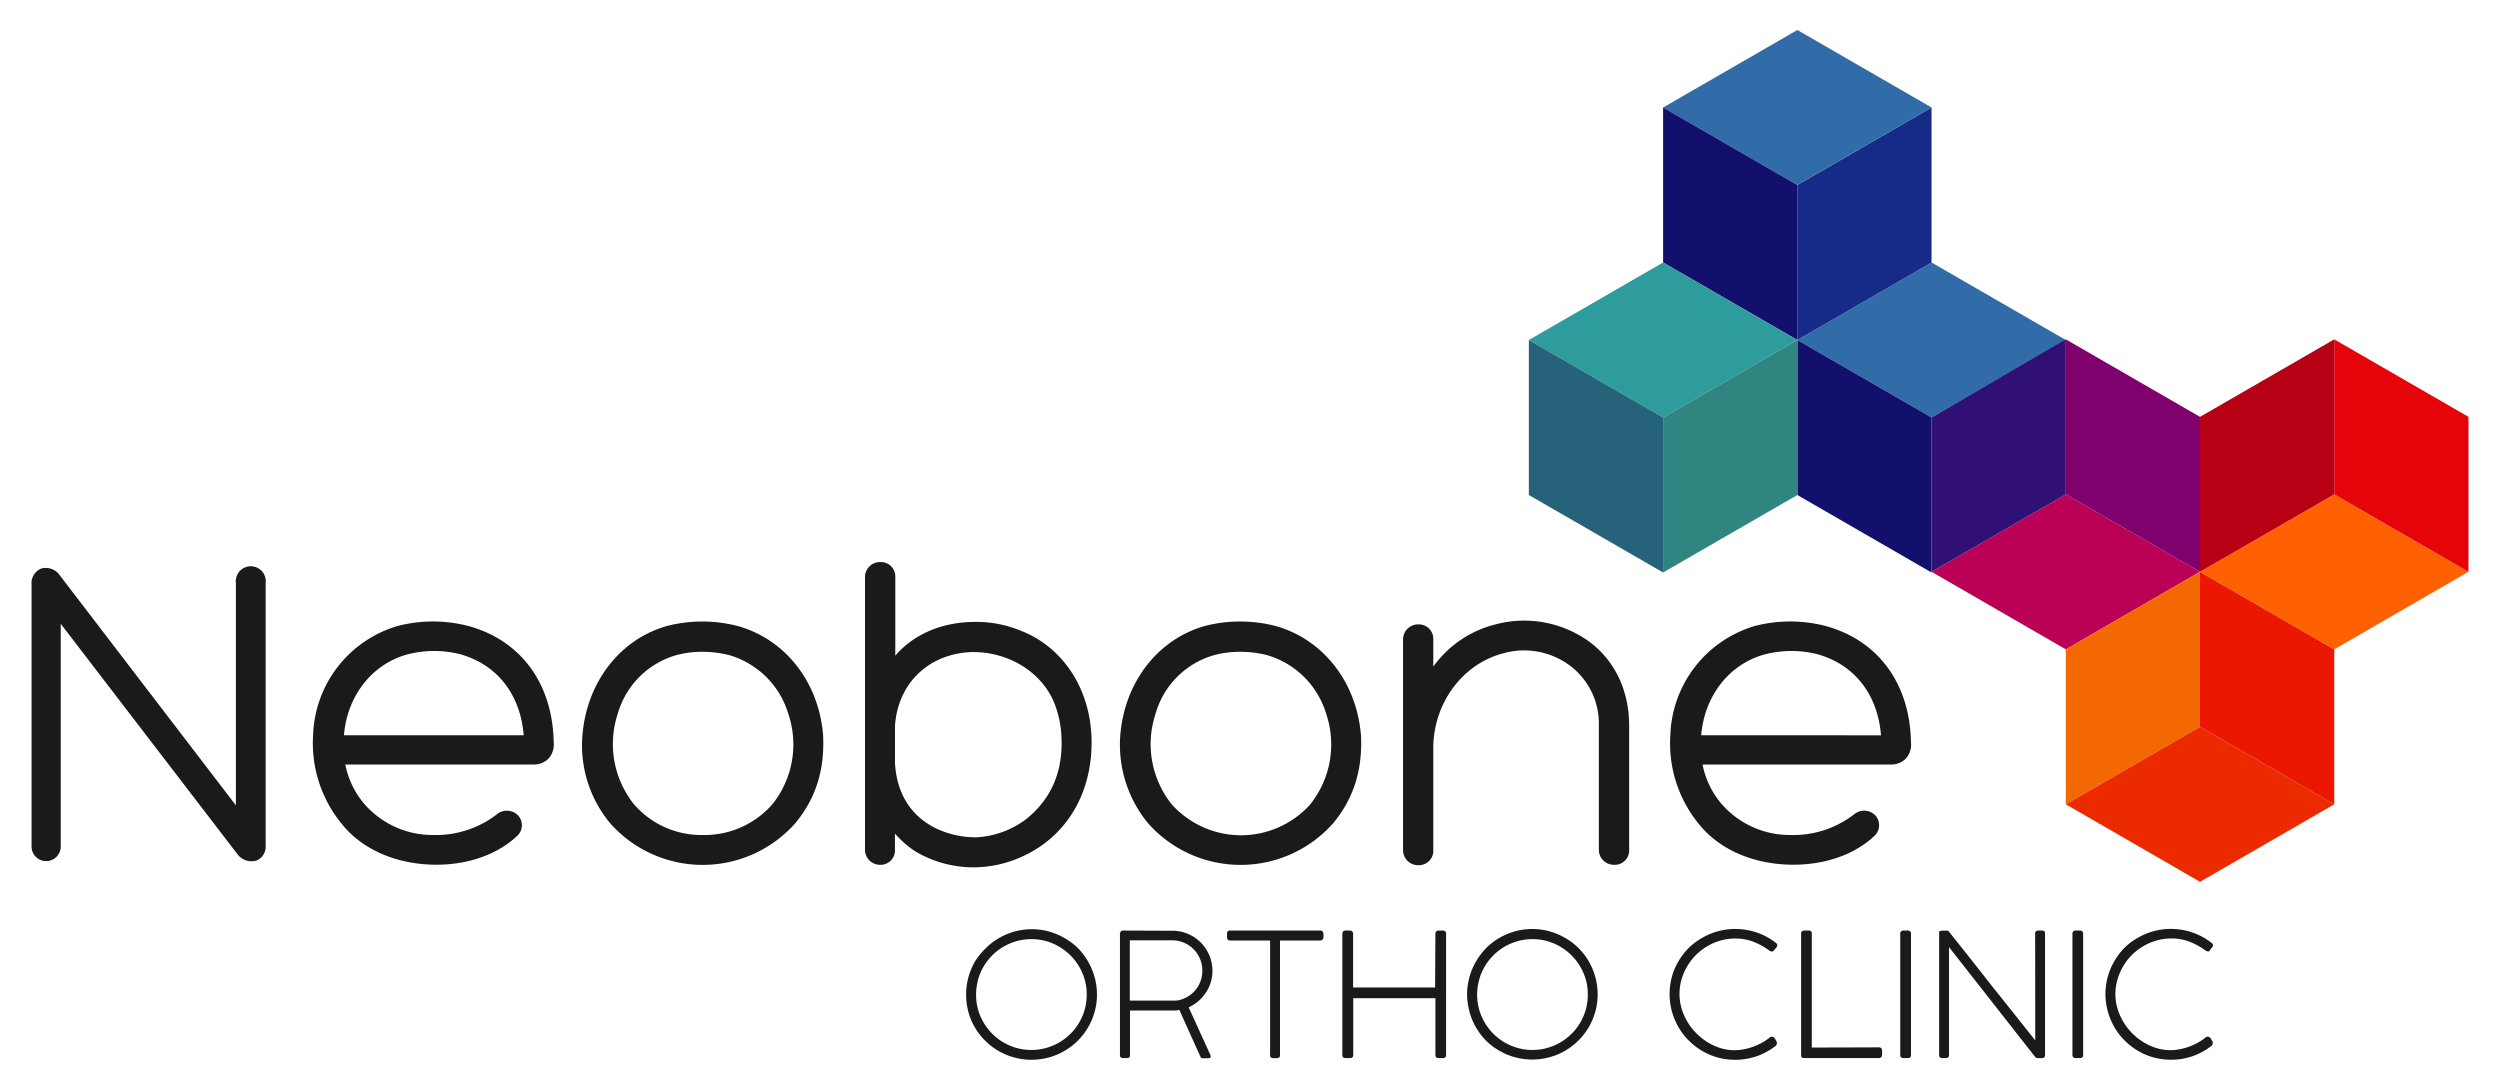
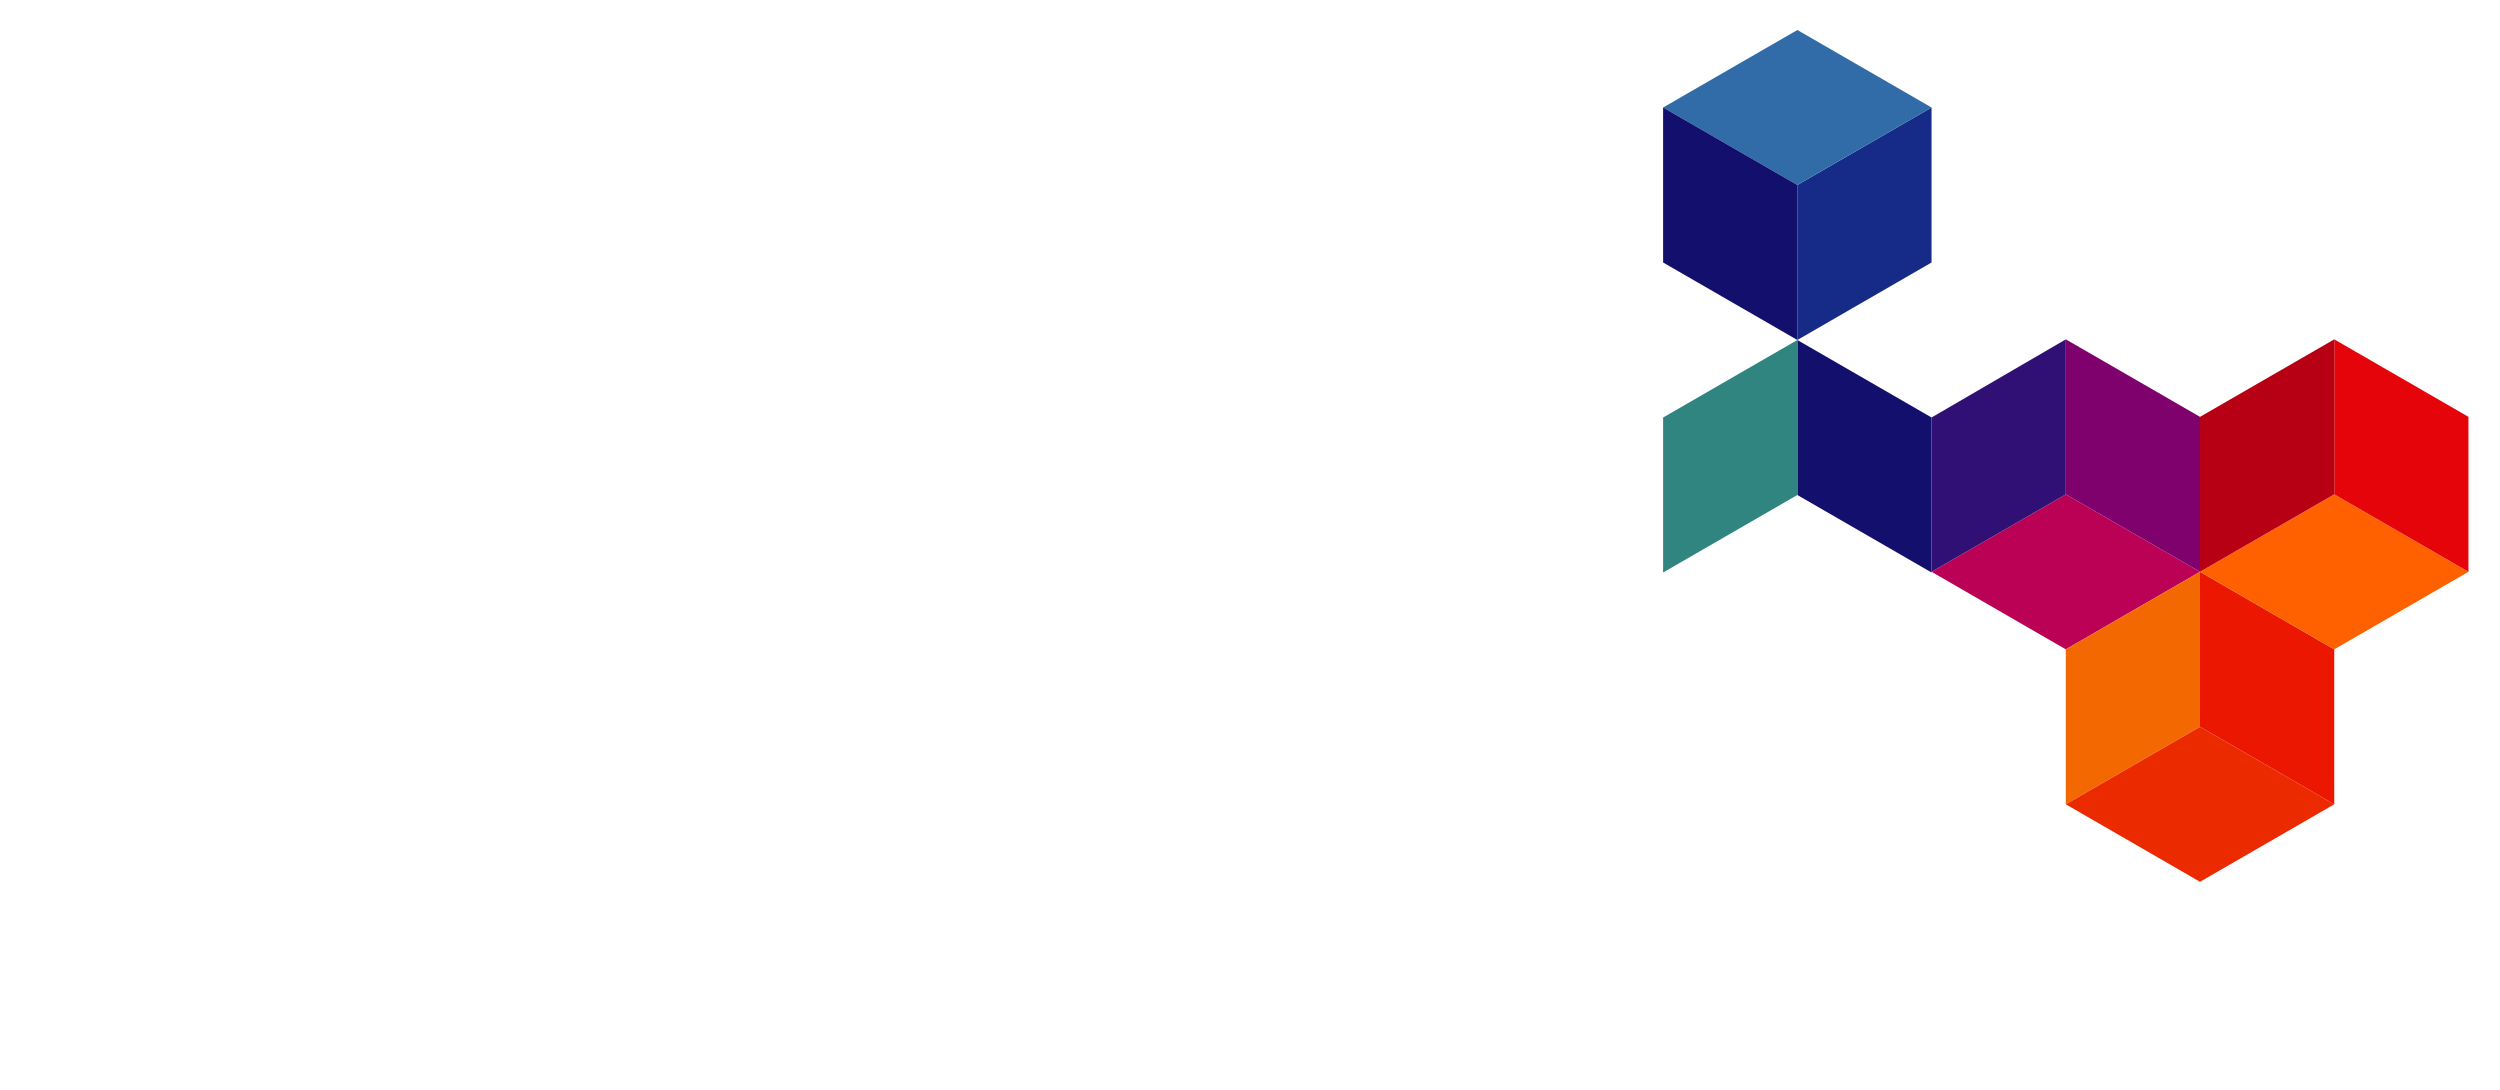
<svg xmlns="http://www.w3.org/2000/svg" viewBox="0 0 500 218">
  <g id="Ortho_SVG" data-name="Ortho SVG">
    <g id="Old_Ortho_Clinic" data-name="Old Ortho Clinic">
      <g id="Bone">
-         <polygon points="359.47 68 386.31 52.5 413.16 68 386.31 83.5 359.47 68" style="fill:#316ca8" />
        <polygon points="359.47 99 386.31 114.5 386.31 83.5 359.47 68 359.47 99" style="fill:#120f6d" />
        <polygon points="359.47 68 359.47 37 386.31 21.5 386.31 52.5 359.47 68" style="fill:#152b87" />
        <polygon points="332.62 21.5 359.47 37 386.31 21.5 359.47 6 332.62 21.5" style="fill:#316ca8" />
        <polygon points="332.62 21.5 332.62 52.5 359.47 68 359.47 37 332.62 21.5" style="fill:#120f6d" />
-         <polygon points="332.62 52.5 305.77 68 332.62 83.5 359.47 68 332.62 52.5" style="fill:#2e9b9c" />
-         <polygon points="305.77 99 305.77 68 332.62 83.5 332.62 114.5 305.77 99" style="fill:#266279" />
        <polygon points="359.47 99 332.62 114.5 332.62 83.5 359.47 68 359.47 99" style="fill:#318581" />
        <polygon points="440 114.36 413.16 129.87 386.31 114.36 413.16 98.87 440 114.36" style="fill:#ba0155" />
        <polygon points="440 83.37 413.16 67.87 413.16 98.87 440 114.36 440 83.37" style="fill:#7f016d" />
        <polygon points="440 114.36 440 145.36 413.16 160.86 413.16 129.87 440 114.36" style="fill:#f36801" />
        <polygon points="466.85 160.86 440 145.36 413.16 160.86 440 176.36 466.85 160.86" style="fill:#ec2a00" />
        <polygon points="466.85 160.86 466.85 129.87 440 114.36 440 145.36 466.85 160.86" style="fill:#ec1700" />
        <polygon points="466.85 129.87 493.69 114.36 466.85 98.87 440 114.36 466.85 129.87" style="fill:#ff6100" />
        <polygon points="493.69 83.37 493.69 114.36 466.85 98.87 466.85 67.87 493.69 83.37" style="fill:#e50409" />
        <polygon points="440 83.37 466.85 67.87 466.85 98.87 440 114.36 440 83.37" style="fill:#b70013" />
        <polygon points="413.16 67.87 386.31 83.5 386.31 114.36 413.16 98.87 413.16 67.87" style="fill:#301074" />
      </g>
-       <path d="M53.13,116.64v52.48a3,3,0,0,1-1.85,3,3.53,3.53,0,0,1-3.85-1.36l-35.28-46v44.54a2.92,2.92,0,1,1-5.84,0V116.9a3.14,3.14,0,0,1,2-3.21A3.41,3.41,0,0,1,12,115.12l35.18,45.95V116.64A3,3,0,1,1,53.13,116.64Zm57.61,31.84a4.22,4.22,0,0,1-1,3.2,4.1,4.1,0,0,1-3.16,1.22H69.06a17.36,17.36,0,0,0,3.84,7.93A18.08,18.08,0,0,0,86.61,167a20,20,0,0,0,12.77-4.14,3.12,3.12,0,0,1,4.3.29,2.92,2.92,0,0,1-.34,4.12c-3.89,3.62-9.71,5.67-16,5.67h-.46c-7.81-.11-14.62-3.14-18.67-8.34A25.4,25.4,0,0,1,62.62,147a23.56,23.56,0,0,1,17-21.83,28.24,28.24,0,0,1,13.94,0C104.14,128,110.54,136.69,110.74,148.48Zm-6-1.42c-.65-8.22-5.38-14.24-12.87-16.26a21.32,21.32,0,0,0-10.38.08c-7.1,1.92-12.07,8.33-12.7,16.18Zm59.87-.13c.38,7-1.45,12.77-5.57,17.73a24.73,24.73,0,0,1-37,0h0A24.39,24.39,0,0,1,116.49,147c.9-10.66,7.58-19.21,17-21.83a28.43,28.43,0,0,1,13.93,0C157,127.78,163.72,136.34,164.61,146.93Zm-37.83,13.91A17.81,17.81,0,0,0,140.55,167a18,18,0,0,0,13.95-6.18,19.13,19.13,0,0,0,3.18-18A17.42,17.42,0,0,0,145.75,131a22.33,22.33,0,0,0-5.29-.64,20.07,20.07,0,0,0-5.1.64h0a17.07,17.07,0,0,0-11.81,11.75A19.32,19.32,0,0,0,126.78,160.84Zm91.53-13.21h0c.29,11.19-5.24,20.19-14.78,24.08a23.51,23.51,0,0,1-8.85,1.76,22.83,22.83,0,0,1-11.56-3.16,19.79,19.79,0,0,1-4.13-3.59v3.18a2.88,2.88,0,0,1-3,3.06A3,3,0,0,1,173,169.9V115.41a3,3,0,0,1,3.06-3,2.88,2.88,0,0,1,3,3v15.73c3.54-4.15,9-6.59,15.31-6.75a23.51,23.51,0,0,1,9.86,1.78C212.58,129.45,218,137.68,218.31,147.63ZM179,145.16v7.48c.34,6.06,3.19,10.6,8.23,13.05a18.51,18.51,0,0,0,8.09,1.77,18.1,18.1,0,0,0,9.89-3.62c5-4,7.36-9.42,7.09-16.2a20.61,20.61,0,0,0-1.45-7.06c-2.5-6.11-9-10.17-16.26-10.17h-.23C185.75,130.72,179.57,136.64,179,145.16Zm93.19,1.77c.37,7-1.45,12.77-5.57,17.73a24.73,24.73,0,0,1-37,0h0A24.71,24.71,0,0,1,224.06,147c.89-10.66,7.58-19.21,17-21.83a28.36,28.36,0,0,1,13.94,0C264.56,127.78,271.28,136.34,272.18,146.93Zm-10.12,13.91a19.16,19.16,0,0,0,3.19-18A17.44,17.44,0,0,0,253.32,131a22.33,22.33,0,0,0-5.29-.64,20.21,20.21,0,0,0-5.11.64h0a17,17,0,0,0-11.81,11.76,19.28,19.28,0,0,0,3.24,18.11,18.62,18.62,0,0,0,27.71,0Zm56.13-32.25a22.25,22.25,0,0,0-19.11-3.71,21.84,21.84,0,0,0-12.43,8.44v-5.44a2.88,2.88,0,0,0-3-3,3,3,0,0,0-3.05,3v42.1a3,3,0,0,0,3.05,3.06,2.89,2.89,0,0,0,3-3.06V149.11c.25-8.84,6.06-16.45,14.15-18.49a15.31,15.31,0,0,1,13.33,2.62A14.47,14.47,0,0,1,319.77,145V169.9a3,3,0,0,0,3.06,3.06,2.88,2.88,0,0,0,3-3.06V145C325.79,138.21,323.09,132.39,318.19,128.59Zm64,19.89a4.22,4.22,0,0,1-1,3.2A4.11,4.11,0,0,1,378,152.9H340.51a17.16,17.16,0,0,0,3.84,7.93A18.08,18.08,0,0,0,358.06,167a19.93,19.93,0,0,0,12.77-4.14,3.12,3.12,0,0,1,4.3.29,2.92,2.92,0,0,1-.34,4.12c-3.89,3.63-9.71,5.67-16.06,5.67h-.45c-7.82-.11-14.62-3.14-18.67-8.34A25.4,25.4,0,0,1,334.07,147a23.56,23.56,0,0,1,17-21.83,28.24,28.24,0,0,1,13.94,0C375.59,128,382,136.69,382.19,148.48Zm-6-1.42c-.65-8.22-5.38-14.24-12.87-16.26a21.32,21.32,0,0,0-10.38.08c-7.11,1.92-12.07,8.33-12.71,16.18ZM193.67,202.37a12.84,12.84,0,0,0,3.36,5.76,12.94,12.94,0,0,0,5.76,3.35,13.12,13.12,0,0,0,7,0,12.65,12.65,0,0,0,3.12-1.31,12.91,12.91,0,0,0,4.69-4.67,12.9,12.9,0,0,0,1.32-3.12,12.36,12.36,0,0,0,.47-3.46,12.67,12.67,0,0,0-.47-3.49,13,13,0,0,0-1.32-3.14,13.17,13.17,0,0,0-2-2.65,12.74,12.74,0,0,0-2.65-2,13.51,13.51,0,0,0-3.12-1.33,13.08,13.08,0,0,0-6.95,0,13.51,13.51,0,0,0-3.12,1.33,12.28,12.28,0,0,0-2.65,2.05A13.14,13.14,0,0,0,195,192.3a13.46,13.46,0,0,0-1.31,3.12,13.36,13.36,0,0,0,0,7Zm1.94-6.42a11,11,0,0,1,1.11-2.64,11.75,11.75,0,0,1,1.73-2.24,11.08,11.08,0,0,1,2.24-1.73,11.72,11.72,0,0,1,2.65-1.12,11.11,11.11,0,0,1,2.95-.39,10.68,10.68,0,0,1,4.29.87,11.41,11.41,0,0,1,3.51,2.38,11.23,11.23,0,0,1,2.38,3.51,10.68,10.68,0,0,1,.87,4.29,11.11,11.11,0,0,1-.39,3,10.65,10.65,0,0,1-1.12,2.64,10.42,10.42,0,0,1-1.73,2.23,11.36,11.36,0,0,1-2.24,1.73,11,11,0,0,1-2.64,1.11,10.52,10.52,0,0,1-2.93.4,10.79,10.79,0,0,1-4.32-.87,11,11,0,0,1-3.52-2.37,11.21,11.21,0,0,1-2.37-3.51,10.7,10.7,0,0,1-.86-4.31A11.07,11.07,0,0,1,195.61,196Zm29-9.84a.51.51,0,0,0-.4.13,1.27,1.27,0,0,0-.22.44V211a.54.54,0,0,0,.62.61h.74A.54.54,0,0,0,226,211v-8.9h8.36a6.37,6.37,0,0,0,.8,0,5.4,5.4,0,0,0,.7-.13l4.22,9.36a.47.47,0,0,0,.45.32h.92a1.93,1.93,0,0,0,.49-.05.28.28,0,0,0,.19-.13.77.77,0,0,0,0-.25.88.88,0,0,0-.09-.31l-4.31-9.45a7.68,7.68,0,0,0,1.92-1.21,8.25,8.25,0,0,0,1.49-1.69,7.65,7.65,0,0,0,1-2.06,8,8,0,0,0-.27-5.43,8.24,8.24,0,0,0-1.69-2.54,8.13,8.13,0,0,0-2.53-1.73,7.91,7.91,0,0,0-3.11-.65Zm1.35,14V188.07h8.48a5.84,5.84,0,0,1,2.37.48,6,6,0,0,1,1.92,1.31,6.08,6.08,0,0,1,1.28,1.93,6,6,0,0,1,.46,2.35,6,6,0,0,1-1.14,3.56,5.53,5.53,0,0,1-1.3,1.3,5.9,5.9,0,0,1-1.65.86,4.42,4.42,0,0,1-1.28.26l-1.32,0H226Zm20.06-14a.56.56,0,0,0-.62.62v.7c0,.45.2.67.62.67h8V211a.56.56,0,0,0,.64.63h.7a.56.56,0,0,0,.64-.63V188.1h8a.67.67,0,0,0,.52-.19.69.69,0,0,0,.17-.48v-.7a.66.66,0,0,0-.22-.47.7.7,0,0,0-.47-.15Zm41,11.38H270.62V186.73a.63.63,0,0,0-.17-.45.66.66,0,0,0-.47-.17h-.87a.66.66,0,0,0-.47.17.63.63,0,0,0-.17.45V211c0,.41.21.61.64.61H270c.43,0,.65-.2.65-.61V199.64h16.43V211c0,.41.21.61.63.61h.85c.44,0,.66-.2.66-.61V186.73a.59.59,0,0,0-.18-.46.71.71,0,0,0-.48-.16h-.85a.62.62,0,0,0-.46.17.59.59,0,0,0-.17.45Zm6.87,4.88a13,13,0,0,0,1.31,3.12,13.7,13.7,0,0,0,2,2.64,13.09,13.09,0,0,0,2.65,2,12.49,12.49,0,0,0,3.12,1.31,13.08,13.08,0,0,0,6.95,0,12.56,12.56,0,0,0,3.13-1.31,13.12,13.12,0,0,0,4.69-4.67,13.74,13.74,0,0,0,1.32-3.12,12.73,12.73,0,0,0,.47-3.46,13.06,13.06,0,0,0-.47-3.49,13.89,13.89,0,0,0-1.32-3.14,12.87,12.87,0,0,0-2.05-2.65,12.43,12.43,0,0,0-2.64-2,13.4,13.4,0,0,0-3.13-1.33,13,13,0,0,0-6.94,0,13.78,13.78,0,0,0-3.13,1.33,12.79,12.79,0,0,0-2.65,2.05,13.46,13.46,0,0,0-2,2.65,13.13,13.13,0,0,0-1.78,6.6A12.86,12.86,0,0,0,293.92,202.37Zm1.94-6.42a11,11,0,0,1,1.11-2.64,11.36,11.36,0,0,1,1.73-2.24,11.08,11.08,0,0,1,2.24-1.73,11.53,11.53,0,0,1,2.65-1.12,11.09,11.09,0,0,1,2.94-.39,10.7,10.7,0,0,1,4.3.87,11.25,11.25,0,0,1,5.89,5.89,10.68,10.68,0,0,1,.87,4.29,11.11,11.11,0,0,1-.39,3,11.46,11.46,0,0,1-1.12,2.64,10.74,10.74,0,0,1-1.73,2.23,11.66,11.66,0,0,1-2.24,1.73,11,11,0,0,1-2.64,1.11,10.59,10.59,0,0,1-2.94.4,10.74,10.74,0,0,1-4.31-.87,11,11,0,0,1-3.52-2.37,11.21,11.21,0,0,1-2.37-3.51,11,11,0,0,1-.47-7.24Zm55.53-9.44a13.2,13.2,0,0,0-7.79-.25,13.28,13.28,0,0,0-3.15,1.32,12.62,12.62,0,0,0-2.66,2,13.14,13.14,0,0,0-2.05,2.65,12.38,12.38,0,0,0-1.33,3.12,13.25,13.25,0,0,0-.46,3.46,13.08,13.08,0,0,0,.47,3.5,13.74,13.74,0,0,0,1.33,3.15,12.34,12.34,0,0,0,2.05,2.66,13.14,13.14,0,0,0,2.65,2.05,12.61,12.61,0,0,0,3.13,1.33,13.38,13.38,0,0,0,7.78-.25,13.43,13.43,0,0,0,3.71-2,.77.77,0,0,0,.34-.64.85.85,0,0,0-.12-.43l-.25-.41a.78.78,0,0,0-.64-.43.74.74,0,0,0-.43.16,10,10,0,0,1-1.59,1.07,13.47,13.47,0,0,1-1.78.8,10.87,10.87,0,0,1-1.84.49,9.48,9.48,0,0,1-4.63-.24,11.22,11.22,0,0,1-2.59-1.18,12.38,12.38,0,0,1-2.25-1.79,12.25,12.25,0,0,1-1.78-2.29,11.79,11.79,0,0,1-1.16-2.67,10.05,10.05,0,0,1-.42-2.89,10.48,10.48,0,0,1,.39-2.85,11.32,11.32,0,0,1,1.12-2.63,11.55,11.55,0,0,1,1.73-2.27,11.39,11.39,0,0,1,2.26-1.77,11.18,11.18,0,0,1,2.69-1.17,11.07,11.07,0,0,1,3-.41,9.89,9.89,0,0,1,3.46.61,13.35,13.35,0,0,1,3.15,1.69,1.26,1.26,0,0,0,.68.31.41.41,0,0,0,.25-.08,1.66,1.66,0,0,0,.23-.23l.47-.58a.59.59,0,0,0,.13-.36.65.65,0,0,0-.36-.54A12.81,12.81,0,0,0,351.39,186.51Zm11,23V186.73a.62.62,0,0,0-.16-.47.64.64,0,0,0-.45-.15h-.9a.64.64,0,0,0-.47.17.62.62,0,0,0-.16.45V211a.54.54,0,0,0,.62.61h14.93a.66.66,0,0,0,.47-.17.6.6,0,0,0,.17-.44v-.9a.63.63,0,0,0-.17-.47.65.65,0,0,0-.47-.16ZM380.05,211c0,.41.21.61.63.61h.89a.55.55,0,0,0,.63-.61V186.73a.59.59,0,0,0-.18-.46.64.64,0,0,0-.45-.16h-.89a.64.64,0,0,0-.47.17.62.62,0,0,0-.16.45Zm27-2.92-4.23-5.33-4.45-5.57L394,191.62l-4.23-5.32a.39.39,0,0,0-.32-.17h-.92a1.85,1.85,0,0,0-.5.07.26.26,0,0,0-.2.18,1.7,1.7,0,0,0,0,.37V211a.54.54,0,0,0,.62.61h.72c.42,0,.63-.2.63-.61V189.42L407,211.35a.71.71,0,0,0,.57.27h.8a.56.56,0,0,0,.64-.56v-24.4c0-.37-.2-.55-.59-.55h-.77a.56.56,0,0,0-.62.59Zm7.44,2.92c0,.41.21.61.63.61H416c.42,0,.63-.2.63-.61V186.73a.59.59,0,0,0-.18-.46.62.62,0,0,0-.45-.16h-.88a.63.63,0,0,0-.47.17.62.62,0,0,0-.16.45Zm24-24.5a13.23,13.23,0,0,0-7.8-.25,13.28,13.28,0,0,0-3.15,1.32,12.88,12.88,0,0,0-2.66,2,13.51,13.51,0,0,0-2,2.65,13,13,0,0,0-1.31,10.08,13.28,13.28,0,0,0,1.32,3.15,12.34,12.34,0,0,0,2.05,2.66,13.42,13.42,0,0,0,2.65,2.05,12.61,12.61,0,0,0,3.13,1.33,13.25,13.25,0,0,0,3.46.46,13,13,0,0,0,4.32-.71,13.43,13.43,0,0,0,3.71-2,.78.78,0,0,0,.35-.64.85.85,0,0,0-.12-.43l-.26-.41a.78.78,0,0,0-.64-.43.74.74,0,0,0-.43.16,10,10,0,0,1-1.59,1.07,12.79,12.79,0,0,1-1.77.8,11,11,0,0,1-1.85.49,9.44,9.44,0,0,1-4.62-.24,11.29,11.29,0,0,1-2.6-1.18,12.38,12.38,0,0,1-2.25-1.79,12.19,12.19,0,0,1-1.77-2.29,11.39,11.39,0,0,1-1.17-2.67,10.25,10.25,0,0,1,0-5.74,11.29,11.29,0,0,1,1.11-2.63,11.55,11.55,0,0,1,1.73-2.27,11.45,11.45,0,0,1,5-2.94,11.12,11.12,0,0,1,3-.41,9.89,9.89,0,0,1,3.46.61,13.35,13.35,0,0,1,3.15,1.69,1.29,1.29,0,0,0,.69.31.46.46,0,0,0,.25-.08A2.49,2.49,0,0,0,442,190l.46-.58a.61.61,0,0,0,.14-.36.67.67,0,0,0-.36-.54A12.94,12.94,0,0,0,438.51,186.51Z" style="fill:#1a1a1a" />
    </g>
  </g>
</svg>